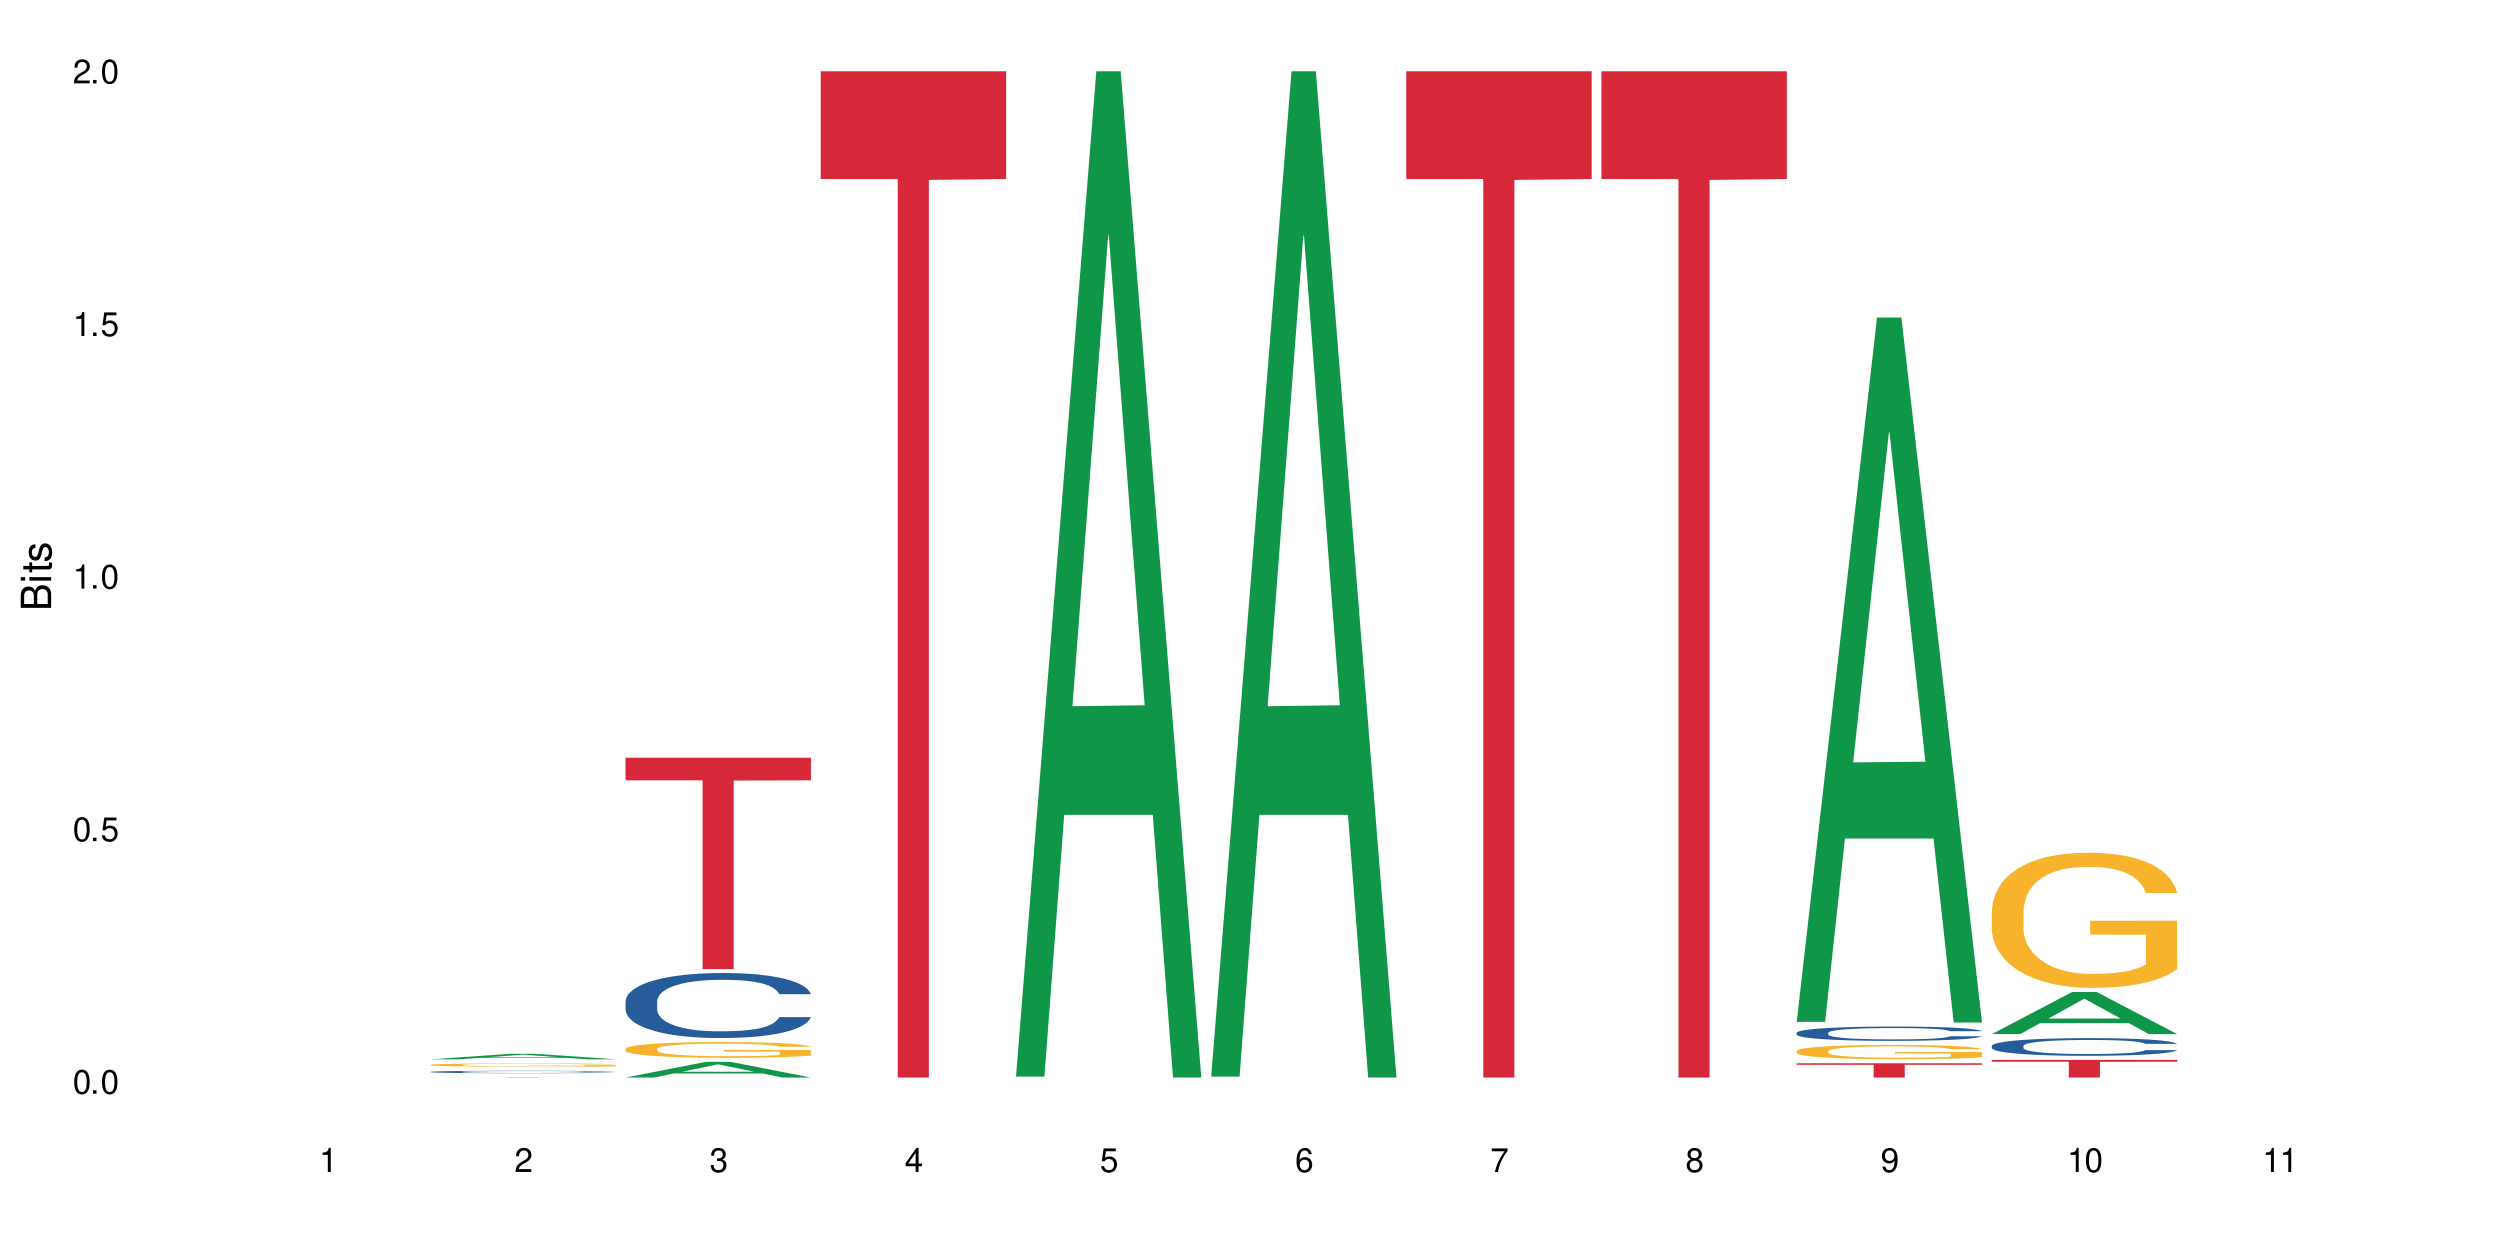
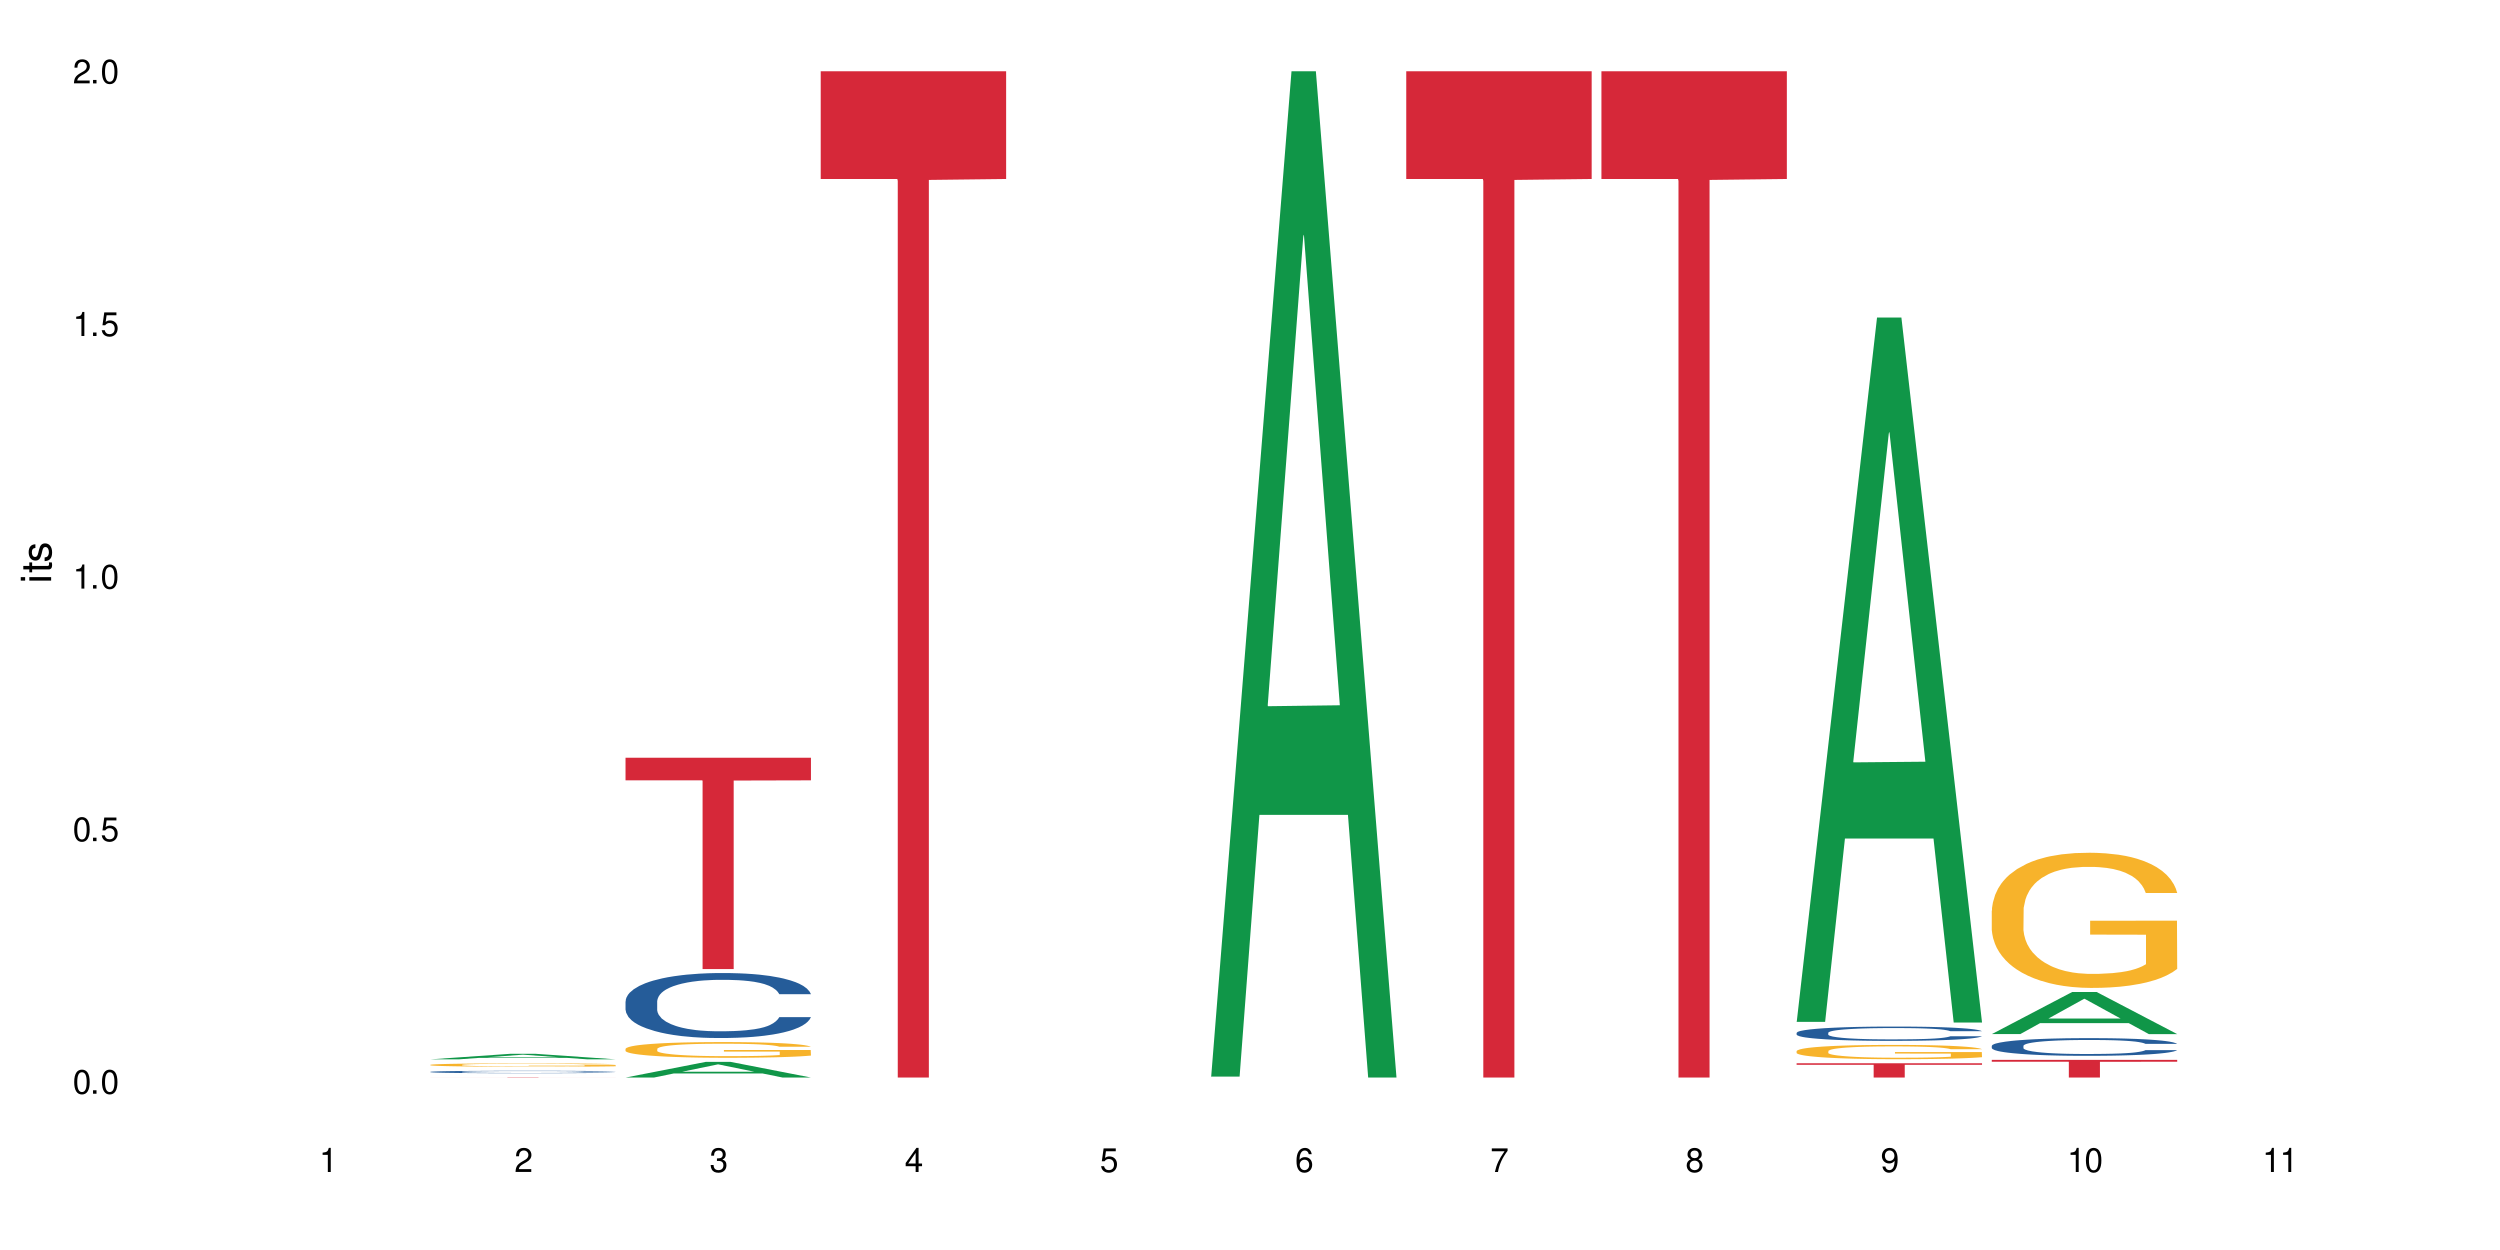
<svg xmlns="http://www.w3.org/2000/svg" xmlns:xlink="http://www.w3.org/1999/xlink" width="720" height="360" viewBox="0 0 720 360">
  <defs>
    <g>
      <g id="glyph-0-0">
</g>
      <g id="glyph-0-1">
        <path d="M 2.641 -6.938 C 2 -6.938 1.422 -6.656 1.078 -6.172 C 0.641 -5.562 0.406 -4.641 0.406 -3.359 C 0.406 -1.016 1.188 0.219 2.641 0.219 C 4.078 0.219 4.859 -1.016 4.859 -3.297 C 4.859 -4.641 4.656 -5.547 4.203 -6.172 C 3.844 -6.656 3.281 -6.938 2.641 -6.938 Z M 2.641 -6.188 C 3.547 -6.188 4 -5.25 4 -3.375 C 4 -1.406 3.562 -0.484 2.625 -0.484 C 1.734 -0.484 1.281 -1.438 1.281 -3.344 C 1.281 -5.25 1.734 -6.188 2.641 -6.188 Z M 2.641 -6.188 " />
      </g>
      <g id="glyph-0-2">
        <path d="M 1.828 -1 L 0.828 -1 L 0.828 0 L 1.828 0 Z M 1.828 -1 " />
      </g>
      <g id="glyph-0-3">
        <path d="M 4.562 -6.797 L 1.062 -6.797 L 0.547 -3.094 L 1.328 -3.094 C 1.719 -3.562 2.047 -3.734 2.578 -3.734 C 3.484 -3.734 4.062 -3.109 4.062 -2.094 C 4.062 -1.125 3.484 -0.531 2.578 -0.531 C 1.828 -0.531 1.375 -0.906 1.188 -1.672 L 0.328 -1.672 C 0.453 -1.109 0.547 -0.844 0.75 -0.594 C 1.125 -0.078 1.828 0.219 2.594 0.219 C 3.969 0.219 4.922 -0.781 4.922 -2.219 C 4.922 -3.562 4.031 -4.484 2.719 -4.484 C 2.25 -4.484 1.859 -4.359 1.469 -4.062 L 1.734 -5.969 L 4.562 -5.969 Z M 4.562 -6.797 " />
      </g>
      <g id="glyph-0-4">
        <path d="M 2.484 -4.938 L 2.484 0 L 3.328 0 L 3.328 -6.938 L 2.766 -6.938 C 2.469 -5.875 2.281 -5.734 0.984 -5.562 L 0.984 -4.938 Z M 2.484 -4.938 " />
      </g>
      <g id="glyph-0-5">
        <path d="M 4.859 -0.828 L 1.281 -0.828 C 1.359 -1.406 1.672 -1.781 2.5 -2.281 L 3.469 -2.828 C 4.406 -3.344 4.906 -4.062 4.906 -4.906 C 4.906 -5.484 4.672 -6.031 4.266 -6.406 C 3.859 -6.766 3.375 -6.938 2.719 -6.938 C 1.859 -6.938 1.219 -6.625 0.844 -6.031 C 0.609 -5.672 0.5 -5.234 0.484 -4.531 L 1.328 -4.531 C 1.359 -5.016 1.406 -5.281 1.531 -5.516 C 1.75 -5.938 2.188 -6.203 2.703 -6.203 C 3.469 -6.203 4.031 -5.641 4.031 -4.891 C 4.031 -4.344 3.719 -3.859 3.125 -3.516 L 2.234 -3 C 0.812 -2.172 0.406 -1.531 0.328 -0.016 L 4.859 -0.016 Z M 4.859 -0.828 " />
      </g>
      <g id="glyph-0-6">
        <path d="M 2.125 -3.188 L 2.578 -3.188 C 3.5 -3.188 3.984 -2.766 3.984 -1.922 C 3.984 -1.062 3.469 -0.531 2.594 -0.531 C 1.656 -0.531 1.203 -1 1.156 -2.016 L 0.312 -2.016 C 0.344 -1.453 0.438 -1.094 0.609 -0.781 C 0.953 -0.109 1.625 0.219 2.547 0.219 C 3.953 0.219 4.859 -0.625 4.859 -1.938 C 4.859 -2.828 4.516 -3.297 3.703 -3.594 C 4.344 -3.844 4.656 -4.328 4.656 -5.031 C 4.656 -6.219 3.875 -6.938 2.578 -6.938 C 1.203 -6.938 0.484 -6.172 0.453 -4.703 L 1.297 -4.703 C 1.312 -5.125 1.344 -5.359 1.453 -5.578 C 1.641 -5.969 2.062 -6.203 2.594 -6.203 C 3.344 -6.203 3.797 -5.75 3.797 -5 C 3.797 -4.516 3.609 -4.219 3.25 -4.047 C 3.016 -3.953 2.703 -3.922 2.125 -3.906 Z M 2.125 -3.188 " />
      </g>
      <g id="glyph-0-7">
        <path d="M 3.141 -1.672 L 3.141 0 L 3.984 0 L 3.984 -1.672 L 4.984 -1.672 L 4.984 -2.438 L 3.984 -2.438 L 3.984 -6.938 L 3.359 -6.938 L 0.266 -2.578 L 0.266 -1.672 Z M 3.141 -2.438 L 1 -2.438 L 3.141 -5.5 Z M 3.141 -2.438 " />
      </g>
      <g id="glyph-0-8">
        <path d="M 4.781 -5.125 C 4.609 -6.266 3.891 -6.938 2.844 -6.938 C 2.094 -6.938 1.422 -6.578 1.031 -5.953 C 0.594 -5.266 0.406 -4.422 0.406 -3.172 C 0.406 -2 0.578 -1.25 0.984 -0.641 C 1.359 -0.078 1.953 0.219 2.703 0.219 C 3.984 0.219 4.922 -0.75 4.922 -2.094 C 4.922 -3.375 4.062 -4.281 2.844 -4.281 C 2.172 -4.281 1.641 -4.031 1.281 -3.516 C 1.281 -5.234 1.828 -6.188 2.797 -6.188 C 3.391 -6.188 3.797 -5.797 3.938 -5.125 Z M 2.734 -3.531 C 3.547 -3.531 4.062 -2.953 4.062 -2.031 C 4.062 -1.156 3.484 -0.531 2.703 -0.531 C 1.922 -0.531 1.328 -1.188 1.328 -2.078 C 1.328 -2.938 1.906 -3.531 2.734 -3.531 Z M 2.734 -3.531 " />
      </g>
      <g id="glyph-0-9">
        <path d="M 4.984 -6.797 L 0.438 -6.797 L 0.438 -5.969 L 4.109 -5.969 C 2.5 -3.656 1.828 -2.234 1.328 0 L 2.219 0 C 2.594 -2.172 3.453 -4.047 4.984 -6.094 Z M 4.984 -6.797 " />
      </g>
      <g id="glyph-0-10">
        <path d="M 3.75 -3.656 C 4.469 -4.094 4.688 -4.438 4.688 -5.078 C 4.688 -6.172 3.844 -6.938 2.641 -6.938 C 1.438 -6.938 0.594 -6.172 0.594 -5.094 C 0.594 -4.438 0.812 -4.094 1.516 -3.656 C 0.734 -3.266 0.359 -2.703 0.359 -1.922 C 0.359 -0.656 1.281 0.219 2.641 0.219 C 3.984 0.219 4.922 -0.656 4.922 -1.922 C 4.922 -2.703 4.531 -3.266 3.75 -3.656 Z M 2.641 -6.188 C 3.359 -6.188 3.812 -5.75 3.812 -5.062 C 3.812 -4.406 3.344 -3.984 2.641 -3.984 C 1.922 -3.984 1.453 -4.406 1.453 -5.078 C 1.453 -5.75 1.922 -6.188 2.641 -6.188 Z M 2.641 -3.266 C 3.484 -3.266 4.062 -2.719 4.062 -1.906 C 4.062 -1.078 3.484 -0.531 2.625 -0.531 C 1.797 -0.531 1.219 -1.094 1.219 -1.906 C 1.219 -2.719 1.781 -3.266 2.641 -3.266 Z M 2.641 -3.266 " />
      </g>
      <g id="glyph-0-11">
        <path d="M 0.516 -1.578 C 0.672 -0.453 1.406 0.219 2.438 0.219 C 3.188 0.219 3.859 -0.141 4.266 -0.766 C 4.688 -1.453 4.891 -2.297 4.891 -3.547 C 4.891 -4.719 4.703 -5.453 4.312 -6.078 C 3.938 -6.641 3.344 -6.938 2.594 -6.938 C 1.297 -6.938 0.359 -5.969 0.359 -4.625 C 0.359 -3.344 1.234 -2.453 2.453 -2.453 C 3.094 -2.453 3.578 -2.672 4.016 -3.203 C 4 -1.484 3.469 -0.531 2.5 -0.531 C 1.906 -0.531 1.484 -0.906 1.359 -1.578 Z M 2.578 -6.203 C 3.375 -6.203 3.969 -5.531 3.969 -4.641 C 3.969 -3.797 3.391 -3.188 2.547 -3.188 C 1.734 -3.188 1.234 -3.766 1.234 -4.688 C 1.234 -5.562 1.797 -6.203 2.578 -6.203 Z M 2.578 -6.203 " />
      </g>
      <g id="glyph-1-0">
</g>
      <g id="glyph-1-1">
-         <path d="M 0 -0.953 L 0 -4.891 C 0 -5.719 -0.234 -6.344 -0.734 -6.797 C -1.188 -7.234 -1.812 -7.469 -2.5 -7.469 C -3.547 -7.469 -4.188 -7 -4.625 -5.875 C -4.984 -6.688 -5.625 -7.094 -6.531 -7.094 C -7.172 -7.094 -7.734 -6.859 -8.141 -6.391 C -8.562 -5.922 -8.75 -5.344 -8.75 -4.5 L -8.75 -0.953 Z M -4.984 -2.062 L -7.766 -2.062 L -7.766 -4.219 C -7.766 -4.844 -7.688 -5.203 -7.453 -5.5 C -7.219 -5.812 -6.859 -5.969 -6.375 -5.969 C -5.891 -5.969 -5.531 -5.812 -5.297 -5.5 C -5.062 -5.203 -4.984 -4.844 -4.984 -4.219 Z M -0.984 -2.062 L -4 -2.062 L -4 -4.781 C -4 -5.766 -3.438 -6.359 -2.484 -6.359 C -1.547 -6.359 -0.984 -5.766 -0.984 -4.781 Z M -0.984 -2.062 " />
-       </g>
+         </g>
      <g id="glyph-1-2">
        <path d="M -6.281 -1.797 L -6.281 -0.797 L 0 -0.797 L 0 -1.797 Z M -8.75 -1.797 L -8.75 -0.797 L -7.484 -0.797 L -7.484 -1.797 Z M -8.75 -1.797 " />
      </g>
      <g id="glyph-1-3">
        <path d="M -6.281 -3.047 L -6.281 -2.016 L -8.016 -2.016 L -8.016 -1.016 L -6.281 -1.016 L -6.281 -0.172 L -5.469 -0.172 L -5.469 -1.016 L -0.719 -1.016 C -0.078 -1.016 0.281 -1.453 0.281 -2.234 C 0.281 -2.5 0.25 -2.719 0.188 -3.047 L -0.641 -3.047 C -0.609 -2.906 -0.594 -2.766 -0.594 -2.562 C -0.594 -2.141 -0.719 -2.016 -1.156 -2.016 L -5.469 -2.016 L -5.469 -3.047 Z M -6.281 -3.047 " />
      </g>
      <g id="glyph-1-4">
        <path d="M -4.531 -5.25 C -5.766 -5.25 -6.469 -4.422 -6.469 -2.969 C -6.469 -1.516 -5.719 -0.562 -4.547 -0.562 C -3.562 -0.562 -3.094 -1.062 -2.734 -2.562 L -2.516 -3.484 C -2.344 -4.188 -2.094 -4.469 -1.641 -4.469 C -1.047 -4.469 -0.641 -3.875 -0.641 -3 C -0.641 -2.453 -0.797 -2 -1.062 -1.75 C -1.25 -1.594 -1.422 -1.531 -1.875 -1.469 L -1.875 -0.406 C -0.422 -0.453 0.281 -1.266 0.281 -2.922 C 0.281 -4.5 -0.5 -5.516 -1.719 -5.516 C -2.656 -5.516 -3.172 -4.984 -3.469 -3.734 L -3.703 -2.766 C -3.891 -1.953 -4.156 -1.609 -4.594 -1.609 C -5.188 -1.609 -5.547 -2.125 -5.547 -2.938 C -5.547 -3.75 -5.203 -4.172 -4.531 -4.203 Z M -4.531 -5.25 " />
      </g>
    </g>
  </defs>
  <rect x="-72" y="-36" width="864" height="432" fill="rgb(100%, 100%, 100%)" fill-opacity="1" />
  <path fill-rule="nonzero" fill="rgb(6.275%, 58.824%, 28.235%)" fill-opacity="1" d="M 123.941 305.09 L 124 305.086 L 147.105 303.488 L 154.125 303.488 L 177.344 305.09 L 169.184 305.09 L 163.367 304.672 L 137.863 304.672 L 132.156 305.09 L 123.941 305.09 L 140.316 304.5 L 161.027 304.496 L 150.699 303.75 L 150.586 303.75 L 150.473 303.754 L 140.258 304.496 L 140.316 304.5 Z M 123.941 305.09 " />
  <path fill-rule="nonzero" fill="rgb(14.51%, 36.078%, 60%)" fill-opacity="1" d="M 123.941 308.691 L 124.008 308.691 L 124.008 308.676 L 124.203 308.652 L 124.66 308.621 L 125.113 308.602 L 126.285 308.562 L 127.914 308.523 L 129.609 308.496 L 130.844 308.48 L 131.953 308.469 L 134.492 308.441 L 136.121 308.43 L 137.879 308.422 L 140.027 308.41 L 141.59 308.402 L 145.109 308.391 L 147.711 308.387 L 156.699 308.387 L 158.59 308.391 L 160.672 308.398 L 162.43 308.402 L 165.492 308.418 L 168.227 308.434 L 169.465 308.445 L 171.418 308.465 L 172.914 308.484 L 173.957 308.5 L 175.129 308.523 L 176.172 308.555 L 176.953 308.586 L 177.344 308.613 L 168.227 308.613 L 167.77 308.59 L 167.25 308.57 L 166.273 308.543 L 165.297 308.523 L 163.93 308.504 L 162.691 308.492 L 160.996 308.48 L 159.5 308.473 L 157.938 308.469 L 156.438 308.465 L 153.574 308.461 L 149.016 308.461 L 146.477 308.465 L 145.109 308.469 L 143.152 308.48 L 141.785 308.488 L 140.156 308.5 L 139.051 308.512 L 137.684 308.527 L 136.707 308.543 L 135.598 308.562 L 134.949 308.582 L 134.363 308.598 L 133.84 308.621 L 133.449 308.641 L 133.191 308.664 L 133.059 308.688 L 133.059 308.789 L 133.191 308.812 L 133.516 308.84 L 134.363 308.879 L 135.598 308.914 L 137.031 308.938 L 138.398 308.957 L 139.18 308.969 L 140.223 308.977 L 141.852 308.992 L 144.195 309.004 L 145.562 309.008 L 147.648 309.016 L 155.203 309.016 L 156.895 309.012 L 158.652 309.004 L 161.062 308.996 L 162.559 308.984 L 163.863 308.973 L 164.84 308.961 L 165.492 308.949 L 166.469 308.93 L 167.25 308.906 L 167.836 308.887 L 168.227 308.863 L 177.344 308.863 L 176.953 308.891 L 176.367 308.914 L 175.781 308.934 L 174.867 308.957 L 173.828 308.977 L 172.328 308.996 L 171.09 309.012 L 169.465 309.027 L 167.965 309.043 L 166.336 309.051 L 163.93 309.066 L 162.363 309.07 L 160.672 309.078 L 158.652 309.082 L 156.113 309.086 L 153.379 309.09 L 148.102 309.09 L 146.086 309.086 L 143.414 309.082 L 140.094 309.07 L 137.684 309.055 L 135.793 309.043 L 134.168 309.031 L 132.344 309.016 L 130 308.984 L 128.566 308.965 L 127.59 308.945 L 126.48 308.922 L 125.699 308.898 L 124.789 308.863 L 124.137 308.816 L 123.941 308.781 Z M 123.941 308.691 " />
  <path fill-rule="nonzero" fill="rgb(96.863%, 70.196%, 16.863%)" fill-opacity="1" d="M 123.941 306.668 L 124.008 306.668 L 124.008 306.648 L 124.27 306.609 L 124.918 306.555 L 125.766 306.512 L 126.676 306.477 L 127.266 306.457 L 128.242 306.43 L 129.086 306.41 L 131.234 306.371 L 133.973 306.332 L 135.469 306.316 L 137.164 306.301 L 139.57 306.285 L 140.68 306.281 L 144.066 306.266 L 147.906 306.258 L 152.141 306.254 L 154.094 306.254 L 156.766 306.258 L 160.41 306.27 L 162.496 306.277 L 164.125 306.285 L 165.816 306.297 L 167.902 306.316 L 169.855 306.336 L 171.418 306.355 L 172.98 306.383 L 174.281 306.41 L 175.391 306.441 L 176.367 306.48 L 176.953 306.512 L 177.344 306.543 L 168.293 306.543 L 167.77 306.512 L 167.184 306.488 L 166.207 306.457 L 165.23 306.438 L 164.254 306.422 L 162.43 306.398 L 160.867 306.383 L 158.914 306.371 L 157.023 306.363 L 154.875 306.355 L 150.121 306.355 L 146.996 306.363 L 145.172 306.367 L 143.871 306.375 L 142.047 306.391 L 140.941 306.398 L 140.289 306.406 L 138.336 306.434 L 137.031 306.457 L 136.316 306.477 L 135.402 306.504 L 134.754 306.527 L 134.035 306.562 L 133.645 306.59 L 133.125 306.648 L 133.059 306.809 L 133.254 306.84 L 133.645 306.879 L 134.168 306.91 L 134.949 306.941 L 135.73 306.969 L 137.098 307.004 L 138.27 307.027 L 139.18 307.039 L 140.941 307.066 L 141.656 307.074 L 143.348 307.09 L 145.109 307.102 L 147.258 307.113 L 148.883 307.117 L 151.488 307.121 L 154.812 307.121 L 158.719 307.117 L 161.191 307.109 L 162.887 307.102 L 163.992 307.094 L 165.359 307.086 L 166.336 307.078 L 167.25 307.066 L 168.355 307.051 L 168.355 306.84 L 152.27 306.84 L 152.27 306.742 L 177.277 306.738 L 177.344 307.086 L 175.977 307.109 L 174.281 307.133 L 172.656 307.152 L 170.961 307.164 L 168.551 307.184 L 166.598 307.191 L 163.602 307.207 L 160.867 307.215 L 158 307.219 L 155.461 307.223 L 152.465 307.223 L 149.797 307.219 L 146.93 307.215 L 144.652 307.207 L 142.566 307.199 L 140.484 307.188 L 137.879 307.168 L 136.188 307.152 L 134.426 307.137 L 132.668 307.113 L 131.105 307.09 L 130.062 307.07 L 129.023 307.051 L 127.914 307.023 L 126.871 306.992 L 126.09 306.965 L 125.375 306.934 L 124.855 306.906 L 124.332 306.867 L 124.074 306.832 L 123.941 306.805 Z M 123.941 306.668 " />
  <path fill-rule="nonzero" fill="rgb(83.922%, 15.686%, 22.353%)" fill-opacity="1" d="M 123.941 310.254 L 177.344 310.254 L 177.344 310.262 L 155.086 310.262 L 155.086 310.332 L 146.133 310.332 L 146.133 310.262 L 123.941 310.262 Z M 123.941 310.254 " />
  <path fill-rule="nonzero" fill="rgb(6.275%, 58.824%, 28.235%)" fill-opacity="1" d="M 180.152 310.328 L 180.211 310.324 L 203.316 305.809 L 210.336 305.809 L 233.555 310.332 L 225.395 310.332 L 219.578 309.152 L 194.074 309.152 L 188.371 310.328 L 180.152 310.328 L 196.527 308.664 L 217.238 308.656 L 206.91 306.547 L 206.797 306.543 L 206.684 306.555 L 196.473 308.656 L 196.527 308.664 Z M 180.152 310.328 " />
  <path fill-rule="nonzero" fill="rgb(14.51%, 36.078%, 60%)" fill-opacity="1" d="M 180.152 288.387 L 180.219 288.371 L 180.219 287.961 L 180.414 287.312 L 180.871 286.492 L 181.324 285.926 L 182.5 284.918 L 184.125 283.941 L 185.82 283.191 L 187.059 282.746 L 188.164 282.406 L 190.703 281.773 L 192.332 281.445 L 194.09 281.156 L 196.238 280.867 L 197.801 280.695 L 201.32 280.422 L 203.922 280.301 L 205.941 280.25 L 210.305 280.25 L 212.91 280.32 L 214.801 280.406 L 216.883 280.543 L 218.641 280.695 L 221.703 281.07 L 224.438 281.551 L 225.676 281.824 L 227.629 282.352 L 229.125 282.867 L 230.168 283.312 L 231.34 283.941 L 232.383 284.711 L 233.164 285.586 L 233.555 286.32 L 224.438 286.32 L 223.98 285.637 L 223.461 285.105 L 222.484 284.406 L 221.508 283.91 L 220.141 283.414 L 218.902 283.09 L 217.207 282.762 L 215.711 282.559 L 214.148 282.406 L 212.648 282.301 L 209.785 282.199 L 206.465 282.199 L 205.227 282.234 L 202.688 282.371 L 201.32 282.488 L 199.363 282.73 L 197.996 282.953 L 196.371 283.293 L 195.262 283.586 L 193.895 284.027 L 192.918 284.422 L 191.812 284.984 L 191.16 285.414 L 190.574 285.891 L 190.051 286.457 L 189.66 287.055 L 189.402 287.688 L 189.27 288.301 L 189.27 290.953 L 189.402 291.566 L 189.727 292.285 L 190.574 293.328 L 191.812 294.234 L 193.242 294.953 L 194.609 295.465 L 195.395 295.707 L 196.434 295.98 L 198.062 296.32 L 200.406 296.664 L 201.773 296.801 L 203.859 296.938 L 206.008 297.004 L 208.875 297.004 L 211.414 296.938 L 213.105 296.852 L 214.863 296.715 L 217.273 296.422 L 218.773 296.148 L 220.074 295.824 L 221.051 295.5 L 221.703 295.227 L 222.68 294.695 L 223.461 294.117 L 224.047 293.516 L 224.438 292.938 L 233.555 292.938 L 233.164 293.621 L 232.578 294.285 L 231.992 294.781 L 231.082 295.379 L 230.039 295.91 L 228.539 296.508 L 227.305 296.902 L 225.676 297.328 L 224.176 297.652 L 222.551 297.945 L 220.141 298.285 L 218.578 298.457 L 216.883 298.613 L 214.863 298.75 L 212.324 298.867 L 209.59 298.938 L 207.051 298.953 L 204.316 298.918 L 202.297 298.852 L 199.625 298.695 L 196.305 298.391 L 193.895 298.062 L 192.008 297.738 L 190.379 297.398 L 188.555 296.938 L 186.211 296.184 L 184.777 295.602 L 183.801 295.125 L 182.695 294.457 L 181.914 293.859 L 181 292.902 L 180.348 291.688 L 180.152 290.746 Z M 180.152 288.387 " />
  <path fill-rule="nonzero" fill="rgb(96.863%, 70.196%, 16.863%)" fill-opacity="1" d="M 180.152 302.055 L 180.219 302.051 L 180.219 301.969 L 180.48 301.781 L 181.129 301.527 L 181.977 301.316 L 182.891 301.152 L 183.477 301.062 L 184.453 300.941 L 185.297 300.848 L 187.449 300.664 L 190.184 300.488 L 191.68 300.414 L 193.375 300.344 L 195.785 300.266 L 196.891 300.238 L 200.277 300.172 L 204.121 300.129 L 208.352 300.117 L 210.305 300.121 L 212.977 300.137 L 216.621 300.184 L 218.707 300.227 L 220.336 300.266 L 222.027 300.32 L 224.113 300.402 L 226.066 300.5 L 227.629 300.602 L 229.191 300.727 L 230.492 300.855 L 231.602 301 L 232.578 301.176 L 233.164 301.32 L 233.555 301.465 L 224.504 301.465 L 223.98 301.32 L 223.395 301.207 L 222.418 301.07 L 221.441 300.973 L 220.465 300.895 L 218.641 300.785 L 217.078 300.719 L 215.125 300.664 L 213.238 300.625 L 211.086 300.602 L 209.785 300.594 L 206.332 300.594 L 203.207 300.621 L 201.383 300.656 L 200.082 300.688 L 198.258 300.75 L 197.152 300.801 L 196.5 300.832 L 194.547 300.961 L 193.242 301.074 L 192.527 301.156 L 191.617 301.277 L 190.965 301.391 L 190.246 301.555 L 189.855 301.68 L 189.336 301.961 L 189.27 302.703 L 189.465 302.863 L 189.855 303.031 L 190.379 303.18 L 191.16 303.336 L 191.941 303.457 L 193.309 303.617 L 194.48 303.727 L 195.395 303.797 L 197.152 303.906 L 197.867 303.945 L 199.562 304.02 L 201.32 304.078 L 203.469 304.125 L 205.098 304.152 L 207.699 304.172 L 211.023 304.172 L 214.93 304.148 L 217.402 304.113 L 219.098 304.082 L 220.203 304.051 L 221.57 304.008 L 222.551 303.965 L 223.461 303.918 L 224.566 303.848 L 224.566 302.863 L 208.484 302.859 L 208.484 302.395 L 233.488 302.391 L 233.555 304.008 L 232.188 304.117 L 230.492 304.227 L 228.867 304.309 L 227.172 304.379 L 224.762 304.457 L 222.809 304.508 L 219.812 304.562 L 217.078 304.602 L 214.215 304.625 L 211.672 304.641 L 208.68 304.645 L 206.008 304.633 L 203.141 304.609 L 200.863 304.578 L 198.777 304.535 L 196.695 304.48 L 194.09 304.395 L 192.398 304.324 L 190.641 304.238 L 188.879 304.133 L 187.316 304.023 L 186.277 303.938 L 185.234 303.836 L 184.125 303.715 L 183.086 303.574 L 182.305 303.445 L 181.586 303.301 L 181.066 303.164 L 180.543 302.977 L 180.285 302.828 L 180.152 302.699 Z M 180.152 302.055 " />
  <path fill-rule="nonzero" fill="rgb(83.922%, 15.686%, 22.353%)" fill-opacity="1" d="M 180.152 218.227 L 233.555 218.227 L 233.555 224.738 L 211.301 224.797 L 211.301 279.086 L 202.344 279.086 L 202.344 224.855 L 202.215 224.738 L 180.152 224.738 Z M 180.152 218.227 " />
  <path fill-rule="nonzero" fill="rgb(83.922%, 15.686%, 22.353%)" fill-opacity="1" d="M 236.367 20.527 L 289.766 20.527 L 289.766 51.547 L 267.512 51.82 L 267.512 310.332 L 258.555 310.332 L 258.555 52.094 L 258.426 51.547 L 236.367 51.547 Z M 236.367 20.527 " />
-   <path fill-rule="nonzero" fill="rgb(6.275%, 58.824%, 28.235%)" fill-opacity="1" d="M 292.578 310.059 L 292.633 309.789 L 315.738 20.527 L 322.758 20.527 L 345.977 310.332 L 337.82 310.332 L 332 234.684 L 306.496 234.684 L 300.793 310.059 L 292.578 310.059 L 308.949 203.391 L 329.66 203.117 L 319.336 67.875 L 319.219 67.602 L 319.105 68.418 L 308.895 203.117 L 308.949 203.391 Z M 292.578 310.059 " />
  <path fill-rule="nonzero" fill="rgb(6.275%, 58.824%, 28.235%)" fill-opacity="1" d="M 348.789 310.059 L 348.844 309.789 L 371.953 20.527 L 378.969 20.527 L 402.188 310.332 L 394.031 310.332 L 388.211 234.684 L 362.711 234.684 L 357.004 310.059 L 348.789 310.059 L 365.164 203.391 L 385.871 203.117 L 375.547 67.875 L 375.434 67.602 L 375.316 68.418 L 365.105 203.117 L 365.164 203.391 Z M 348.789 310.059 " />
  <path fill-rule="nonzero" fill="rgb(83.922%, 15.686%, 22.353%)" fill-opacity="1" d="M 405 20.527 L 458.402 20.527 L 458.402 51.547 L 436.145 51.82 L 436.145 310.332 L 427.191 310.332 L 427.191 52.094 L 427.062 51.547 L 405 51.547 Z M 405 20.527 " />
  <path fill-rule="nonzero" fill="rgb(83.922%, 15.686%, 22.353%)" fill-opacity="1" d="M 461.211 20.527 L 514.613 20.527 L 514.613 51.547 L 492.355 51.82 L 492.355 310.332 L 483.402 310.332 L 483.402 52.094 L 483.273 51.547 L 461.211 51.547 Z M 461.211 20.527 " />
  <path fill-rule="nonzero" fill="rgb(6.275%, 58.824%, 28.235%)" fill-opacity="1" d="M 517.422 294.297 L 517.48 294.105 L 540.586 91.445 L 547.602 91.445 L 570.824 294.488 L 562.664 294.488 L 556.848 241.488 L 531.344 241.488 L 525.637 294.297 L 517.422 294.297 L 533.797 219.562 L 554.508 219.371 L 544.18 124.617 L 544.066 124.426 L 543.953 125 L 533.738 219.371 L 533.797 219.562 Z M 517.422 294.297 " />
-   <path fill-rule="nonzero" fill="rgb(14.51%, 36.078%, 60%)" fill-opacity="1" d="M 517.422 297.445 L 517.488 297.441 L 517.488 297.352 L 517.684 297.207 L 518.141 297.027 L 518.594 296.902 L 519.766 296.68 L 521.395 296.465 L 523.09 296.301 L 524.324 296.203 L 525.434 296.125 L 527.973 295.988 L 529.602 295.918 L 531.359 295.852 L 533.508 295.789 L 535.07 295.75 L 538.586 295.691 L 541.191 295.664 L 543.211 295.652 L 547.574 295.652 L 550.18 295.668 L 552.066 295.688 L 554.152 295.715 L 555.91 295.75 L 558.973 295.832 L 561.707 295.938 L 562.945 296 L 564.898 296.117 L 566.395 296.227 L 567.438 296.328 L 568.609 296.465 L 569.652 296.637 L 570.434 296.828 L 570.824 296.988 L 561.707 296.988 L 561.25 296.84 L 560.73 296.723 L 559.754 296.566 L 558.777 296.457 L 557.41 296.348 L 556.172 296.277 L 554.477 296.207 L 552.98 296.16 L 551.418 296.125 L 549.918 296.105 L 547.055 296.082 L 543.734 296.082 L 542.496 296.09 L 539.957 296.121 L 538.586 296.145 L 536.633 296.199 L 535.266 296.246 L 533.637 296.324 L 532.531 296.387 L 531.164 296.484 L 530.188 296.57 L 529.078 296.695 L 528.43 296.789 L 527.844 296.895 L 527.32 297.02 L 526.93 297.152 L 526.672 297.289 L 526.539 297.426 L 526.539 298.008 L 526.672 298.145 L 526.996 298.301 L 527.844 298.531 L 529.078 298.73 L 530.512 298.891 L 531.879 299.004 L 532.66 299.055 L 533.703 299.113 L 535.332 299.191 L 537.676 299.266 L 539.043 299.297 L 541.129 299.324 L 543.277 299.34 L 546.141 299.34 L 548.684 299.324 L 550.375 299.309 L 552.133 299.277 L 554.543 299.215 L 556.039 299.152 L 557.344 299.082 L 558.32 299.008 L 558.973 298.949 L 559.949 298.832 L 560.73 298.703 L 561.316 298.574 L 561.707 298.445 L 570.824 298.445 L 570.434 298.598 L 569.848 298.742 L 569.262 298.852 L 568.348 298.984 L 567.309 299.102 L 565.809 299.23 L 564.57 299.316 L 562.945 299.414 L 561.445 299.484 L 559.816 299.547 L 557.41 299.625 L 555.844 299.66 L 554.152 299.695 L 552.133 299.727 L 549.594 299.75 L 546.859 299.766 L 544.32 299.77 L 541.582 299.762 L 539.566 299.746 L 536.895 299.715 L 533.574 299.645 L 531.164 299.574 L 529.273 299.504 L 527.648 299.426 L 525.824 299.324 L 523.48 299.16 L 522.047 299.031 L 521.07 298.926 L 519.961 298.781 L 519.18 298.648 L 518.27 298.438 L 517.617 298.172 L 517.422 297.965 Z M 517.422 297.445 " />
+   <path fill-rule="nonzero" fill="rgb(14.51%, 36.078%, 60%)" fill-opacity="1" d="M 517.422 297.445 L 517.488 297.441 L 517.684 297.207 L 518.141 297.027 L 518.594 296.902 L 519.766 296.68 L 521.395 296.465 L 523.09 296.301 L 524.324 296.203 L 525.434 296.125 L 527.973 295.988 L 529.602 295.918 L 531.359 295.852 L 533.508 295.789 L 535.07 295.75 L 538.586 295.691 L 541.191 295.664 L 543.211 295.652 L 547.574 295.652 L 550.18 295.668 L 552.066 295.688 L 554.152 295.715 L 555.91 295.75 L 558.973 295.832 L 561.707 295.938 L 562.945 296 L 564.898 296.117 L 566.395 296.227 L 567.438 296.328 L 568.609 296.465 L 569.652 296.637 L 570.434 296.828 L 570.824 296.988 L 561.707 296.988 L 561.25 296.84 L 560.73 296.723 L 559.754 296.566 L 558.777 296.457 L 557.41 296.348 L 556.172 296.277 L 554.477 296.207 L 552.98 296.16 L 551.418 296.125 L 549.918 296.105 L 547.055 296.082 L 543.734 296.082 L 542.496 296.09 L 539.957 296.121 L 538.586 296.145 L 536.633 296.199 L 535.266 296.246 L 533.637 296.324 L 532.531 296.387 L 531.164 296.484 L 530.188 296.57 L 529.078 296.695 L 528.43 296.789 L 527.844 296.895 L 527.32 297.02 L 526.93 297.152 L 526.672 297.289 L 526.539 297.426 L 526.539 298.008 L 526.672 298.145 L 526.996 298.301 L 527.844 298.531 L 529.078 298.73 L 530.512 298.891 L 531.879 299.004 L 532.66 299.055 L 533.703 299.113 L 535.332 299.191 L 537.676 299.266 L 539.043 299.297 L 541.129 299.324 L 543.277 299.34 L 546.141 299.34 L 548.684 299.324 L 550.375 299.309 L 552.133 299.277 L 554.543 299.215 L 556.039 299.152 L 557.344 299.082 L 558.32 299.008 L 558.973 298.949 L 559.949 298.832 L 560.73 298.703 L 561.316 298.574 L 561.707 298.445 L 570.824 298.445 L 570.434 298.598 L 569.848 298.742 L 569.262 298.852 L 568.348 298.984 L 567.309 299.102 L 565.809 299.23 L 564.57 299.316 L 562.945 299.414 L 561.445 299.484 L 559.816 299.547 L 557.41 299.625 L 555.844 299.66 L 554.152 299.695 L 552.133 299.727 L 549.594 299.75 L 546.859 299.766 L 544.32 299.77 L 541.582 299.762 L 539.566 299.746 L 536.895 299.715 L 533.574 299.645 L 531.164 299.574 L 529.273 299.504 L 527.648 299.426 L 525.824 299.324 L 523.48 299.16 L 522.047 299.031 L 521.07 298.926 L 519.961 298.781 L 519.18 298.648 L 518.27 298.438 L 517.617 298.172 L 517.422 297.965 Z M 517.422 297.445 " />
  <path fill-rule="nonzero" fill="rgb(96.863%, 70.196%, 16.863%)" fill-opacity="1" d="M 517.422 302.699 L 517.488 302.695 L 517.488 302.617 L 517.75 302.449 L 518.398 302.215 L 519.246 302.023 L 520.156 301.875 L 520.742 301.793 L 521.723 301.684 L 522.566 301.598 L 524.715 301.43 L 527.453 301.273 L 528.949 301.203 L 530.645 301.141 L 533.051 301.07 L 534.16 301.043 L 537.547 300.984 L 541.387 300.945 L 545.621 300.934 L 547.574 300.938 L 550.246 300.953 L 553.891 300.992 L 555.977 301.031 L 557.605 301.07 L 559.297 301.117 L 561.379 301.191 L 563.336 301.285 L 564.898 301.375 L 566.461 301.488 L 567.762 301.605 L 568.871 301.738 L 569.848 301.895 L 570.434 302.027 L 570.824 302.16 L 561.773 302.16 L 561.25 302.027 L 560.664 301.926 L 559.688 301.801 L 558.711 301.711 L 557.734 301.641 L 555.91 301.543 L 554.348 301.484 L 552.395 301.43 L 550.504 301.395 L 548.355 301.375 L 547.055 301.367 L 543.602 301.367 L 540.477 301.391 L 538.652 301.422 L 537.352 301.453 L 535.527 301.508 L 534.418 301.555 L 533.77 301.586 L 531.816 301.699 L 530.512 301.805 L 529.797 301.879 L 528.883 301.992 L 528.234 302.094 L 527.516 302.242 L 527.125 302.355 L 526.605 302.609 L 526.539 303.289 L 526.734 303.43 L 527.125 303.586 L 527.648 303.719 L 528.43 303.863 L 529.211 303.973 L 530.578 304.117 L 531.75 304.215 L 532.66 304.281 L 534.418 304.383 L 535.137 304.414 L 536.828 304.484 L 538.586 304.535 L 540.738 304.582 L 542.363 304.605 L 544.969 304.621 L 548.293 304.621 L 552.199 304.602 L 554.672 304.57 L 556.367 304.539 L 557.473 304.512 L 558.84 304.473 L 559.816 304.434 L 560.73 304.395 L 561.836 304.328 L 561.836 303.43 L 545.75 303.426 L 545.75 303.004 L 570.758 303 L 570.824 304.473 L 569.457 304.574 L 567.762 304.672 L 566.137 304.746 L 564.441 304.809 L 562.031 304.883 L 560.078 304.926 L 557.082 304.98 L 554.348 305.012 L 551.48 305.035 L 548.941 305.047 L 545.945 305.051 L 543.277 305.043 L 540.41 305.02 L 538.133 304.992 L 536.047 304.953 L 533.965 304.906 L 531.359 304.824 L 529.664 304.762 L 527.906 304.684 L 526.148 304.59 L 524.586 304.488 L 523.543 304.41 L 522.504 304.316 L 521.395 304.207 L 520.352 304.078 L 519.57 303.961 L 518.855 303.828 L 518.336 303.703 L 517.812 303.535 L 517.555 303.402 L 517.422 303.285 Z M 517.422 302.699 " />
  <path fill-rule="nonzero" fill="rgb(83.922%, 15.686%, 22.353%)" fill-opacity="1" d="M 517.422 306.215 L 570.824 306.215 L 570.824 306.656 L 548.566 306.66 L 548.566 310.332 L 539.613 310.332 L 539.613 306.664 L 539.484 306.656 L 517.422 306.656 Z M 517.422 306.215 " />
  <path fill-rule="nonzero" fill="rgb(6.275%, 58.824%, 28.235%)" fill-opacity="1" d="M 573.633 297.812 L 573.691 297.801 L 596.797 285.688 L 603.816 285.688 L 627.035 297.824 L 618.875 297.824 L 613.059 294.656 L 587.555 294.656 L 581.852 297.812 L 573.633 297.812 L 590.008 293.344 L 610.719 293.332 L 600.391 287.668 L 600.277 287.656 L 600.164 287.691 L 589.953 293.332 L 590.008 293.344 Z M 573.633 297.812 " />
  <path fill-rule="nonzero" fill="rgb(14.51%, 36.078%, 60%)" fill-opacity="1" d="M 573.633 301.203 L 573.699 301.195 L 573.699 301.086 L 573.895 300.91 L 574.352 300.684 L 574.805 300.531 L 575.98 300.258 L 577.605 299.992 L 579.301 299.785 L 580.539 299.664 L 581.645 299.574 L 584.184 299.402 L 585.812 299.312 L 587.57 299.234 L 589.719 299.152 L 591.281 299.109 L 594.801 299.031 L 597.402 299 L 599.422 298.988 L 603.785 298.988 L 606.391 299.004 L 608.281 299.027 L 610.363 299.066 L 612.121 299.109 L 615.184 299.211 L 617.918 299.34 L 619.156 299.414 L 621.109 299.559 L 622.605 299.699 L 623.648 299.82 L 624.82 299.992 L 625.863 300.199 L 626.645 300.438 L 627.035 300.637 L 617.918 300.637 L 617.461 300.453 L 616.941 300.309 L 615.965 300.117 L 614.988 299.98 L 613.621 299.848 L 612.383 299.758 L 610.688 299.672 L 609.191 299.613 L 607.629 299.574 L 606.129 299.543 L 603.266 299.516 L 599.945 299.516 L 598.707 299.527 L 596.168 299.562 L 594.801 299.598 L 592.844 299.66 L 591.477 299.723 L 589.852 299.816 L 588.742 299.895 L 587.375 300.016 L 586.398 300.121 L 585.293 300.277 L 584.641 300.391 L 584.055 300.523 L 583.531 300.676 L 583.141 300.84 L 582.883 301.012 L 582.75 301.18 L 582.75 301.898 L 582.883 302.066 L 583.207 302.262 L 584.055 302.547 L 585.293 302.793 L 586.723 302.988 L 588.09 303.129 L 588.871 303.191 L 589.914 303.27 L 591.543 303.359 L 593.887 303.453 L 595.254 303.492 L 597.34 303.527 L 599.488 303.547 L 602.355 303.547 L 604.895 303.527 L 606.586 303.504 L 608.344 303.469 L 610.754 303.391 L 612.254 303.312 L 613.555 303.227 L 614.531 303.137 L 615.184 303.062 L 616.16 302.918 L 616.941 302.762 L 617.527 302.598 L 617.918 302.438 L 627.035 302.438 L 626.645 302.625 L 626.059 302.809 L 625.473 302.941 L 624.559 303.105 L 623.52 303.25 L 622.02 303.41 L 620.785 303.52 L 619.156 303.637 L 617.656 303.723 L 616.031 303.805 L 613.621 303.895 L 612.059 303.941 L 610.363 303.984 L 608.344 304.023 L 605.805 304.055 L 603.07 304.074 L 600.531 304.078 L 597.793 304.066 L 595.777 304.051 L 593.105 304.008 L 589.785 303.926 L 587.375 303.836 L 585.488 303.746 L 583.859 303.652 L 582.035 303.527 L 579.691 303.324 L 578.258 303.164 L 577.281 303.035 L 576.176 302.855 L 575.391 302.691 L 574.48 302.43 L 573.828 302.102 L 573.633 301.844 Z M 573.633 301.203 " />
  <path fill-rule="nonzero" fill="rgb(96.863%, 70.196%, 16.863%)" fill-opacity="1" d="M 573.633 262.266 L 573.699 262.23 L 573.699 261.52 L 573.961 259.918 L 574.609 257.715 L 575.457 255.898 L 576.371 254.477 L 576.957 253.73 L 577.934 252.664 L 578.777 251.883 L 580.93 250.281 L 583.664 248.789 L 585.16 248.148 L 586.855 247.543 L 589.266 246.871 L 590.371 246.621 L 593.758 246.051 L 597.598 245.695 L 601.832 245.59 L 603.785 245.625 L 606.457 245.766 L 610.102 246.156 L 612.188 246.512 L 613.816 246.871 L 615.508 247.332 L 617.594 248.043 L 619.547 248.895 L 621.109 249.75 L 622.672 250.816 L 623.973 251.953 L 625.082 253.199 L 626.059 254.691 L 626.645 255.938 L 627.035 257.18 L 617.984 257.18 L 617.461 255.938 L 616.875 254.977 L 615.898 253.801 L 614.922 252.949 L 613.945 252.273 L 612.121 251.348 L 610.559 250.781 L 608.605 250.281 L 606.715 249.961 L 604.566 249.75 L 603.266 249.68 L 599.812 249.68 L 596.688 249.926 L 594.863 250.211 L 593.562 250.496 L 591.738 251.027 L 590.633 251.457 L 589.98 251.742 L 588.027 252.844 L 586.723 253.84 L 586.008 254.512 L 585.098 255.582 L 584.445 256.539 L 583.727 257.961 L 583.336 259.027 L 582.816 261.445 L 582.75 267.848 L 582.945 269.199 L 583.336 270.656 L 583.859 271.938 L 584.641 273.285 L 585.422 274.316 L 586.789 275.703 L 587.961 276.629 L 588.871 277.234 L 590.633 278.195 L 591.348 278.516 L 593.039 279.152 L 594.801 279.652 L 596.949 280.078 L 598.578 280.293 L 601.18 280.469 L 604.504 280.469 L 608.41 280.258 L 610.883 279.973 L 612.578 279.688 L 613.684 279.438 L 615.051 279.047 L 616.031 278.691 L 616.941 278.301 L 618.047 277.695 L 618.047 269.199 L 601.961 269.164 L 601.961 265.18 L 626.969 265.145 L 627.035 279.047 L 625.668 280.008 L 623.973 280.93 L 622.348 281.645 L 620.652 282.246 L 618.242 282.922 L 616.289 283.348 L 613.293 283.848 L 610.559 284.168 L 607.695 284.379 L 605.152 284.488 L 602.156 284.523 L 599.488 284.453 L 596.621 284.238 L 594.344 283.953 L 592.258 283.598 L 590.176 283.137 L 587.57 282.391 L 585.879 281.785 L 584.117 281.039 L 582.359 280.148 L 580.797 279.188 L 579.754 278.441 L 578.715 277.59 L 577.605 276.523 L 576.566 275.312 L 575.785 274.211 L 575.066 272.969 L 574.547 271.793 L 574.023 270.195 L 573.766 268.914 L 573.633 267.812 Z M 573.633 262.266 " />
  <path fill-rule="nonzero" fill="rgb(83.922%, 15.686%, 22.353%)" fill-opacity="1" d="M 573.633 305.242 L 627.035 305.242 L 627.035 305.785 L 604.781 305.793 L 604.781 310.332 L 595.824 310.332 L 595.824 305.797 L 595.695 305.785 L 573.633 305.785 Z M 573.633 305.242 " />
  <g fill="rgb(0%, 0%, 0%)" fill-opacity="1">
    <use xlink:href="#glyph-0-1" x="20.965" y="314.993" />
    <use xlink:href="#glyph-0-2" x="25.965" y="314.993" />
    <use xlink:href="#glyph-0-1" x="28.965" y="314.993" />
  </g>
  <g fill="rgb(0%, 0%, 0%)" fill-opacity="1">
    <use xlink:href="#glyph-0-1" x="20.965" y="242.251" />
    <use xlink:href="#glyph-0-2" x="25.965" y="242.251" />
    <use xlink:href="#glyph-0-3" x="28.965" y="242.251" />
  </g>
  <g fill="rgb(0%, 0%, 0%)" fill-opacity="1">
    <use xlink:href="#glyph-0-4" x="20.965" y="169.509" />
    <use xlink:href="#glyph-0-2" x="25.965" y="169.509" />
    <use xlink:href="#glyph-0-1" x="28.965" y="169.509" />
  </g>
  <g fill="rgb(0%, 0%, 0%)" fill-opacity="1">
    <use xlink:href="#glyph-0-4" x="20.965" y="96.767" />
    <use xlink:href="#glyph-0-2" x="25.965" y="96.767" />
    <use xlink:href="#glyph-0-3" x="28.965" y="96.767" />
  </g>
  <g fill="rgb(0%, 0%, 0%)" fill-opacity="1">
    <use xlink:href="#glyph-0-5" x="20.965" y="24.024" />
    <use xlink:href="#glyph-0-2" x="25.965" y="24.024" />
    <use xlink:href="#glyph-0-1" x="28.965" y="24.024" />
  </g>
  <g fill="rgb(0%, 0%, 0%)" fill-opacity="1">
    <use xlink:href="#glyph-0-4" x="91.93" y="337.532" />
  </g>
  <g fill="rgb(0%, 0%, 0%)" fill-opacity="1">
    <use xlink:href="#glyph-0-5" x="148.145" y="337.532" />
  </g>
  <g fill="rgb(0%, 0%, 0%)" fill-opacity="1">
    <use xlink:href="#glyph-0-6" x="204.355" y="337.532" />
  </g>
  <g fill="rgb(0%, 0%, 0%)" fill-opacity="1">
    <use xlink:href="#glyph-0-7" x="260.566" y="337.532" />
  </g>
  <g fill="rgb(0%, 0%, 0%)" fill-opacity="1">
    <use xlink:href="#glyph-0-3" x="316.777" y="337.532" />
  </g>
  <g fill="rgb(0%, 0%, 0%)" fill-opacity="1">
    <use xlink:href="#glyph-0-8" x="372.988" y="337.532" />
  </g>
  <g fill="rgb(0%, 0%, 0%)" fill-opacity="1">
    <use xlink:href="#glyph-0-9" x="429.199" y="337.532" />
  </g>
  <g fill="rgb(0%, 0%, 0%)" fill-opacity="1">
    <use xlink:href="#glyph-0-10" x="485.41" y="337.532" />
  </g>
  <g fill="rgb(0%, 0%, 0%)" fill-opacity="1">
    <use xlink:href="#glyph-0-11" x="541.625" y="337.532" />
  </g>
  <g fill="rgb(0%, 0%, 0%)" fill-opacity="1">
    <use xlink:href="#glyph-0-4" x="595.336" y="337.532" />
    <use xlink:href="#glyph-0-1" x="600.336" y="337.532" />
  </g>
  <g fill="rgb(0%, 0%, 0%)" fill-opacity="1">
    <use xlink:href="#glyph-0-4" x="651.547" y="337.532" />
    <use xlink:href="#glyph-0-4" x="656.547" y="337.532" />
  </g>
  <g fill="rgb(0%, 0%, 0%)" fill-opacity="1">
    <use xlink:href="#glyph-1-1" x="14.725" y="176.012" />
    <use xlink:href="#glyph-1-2" x="14.725" y="168.012" />
    <use xlink:href="#glyph-1-3" x="14.725" y="165.012" />
    <use xlink:href="#glyph-1-4" x="14.725" y="162.012" />
  </g>
</svg>